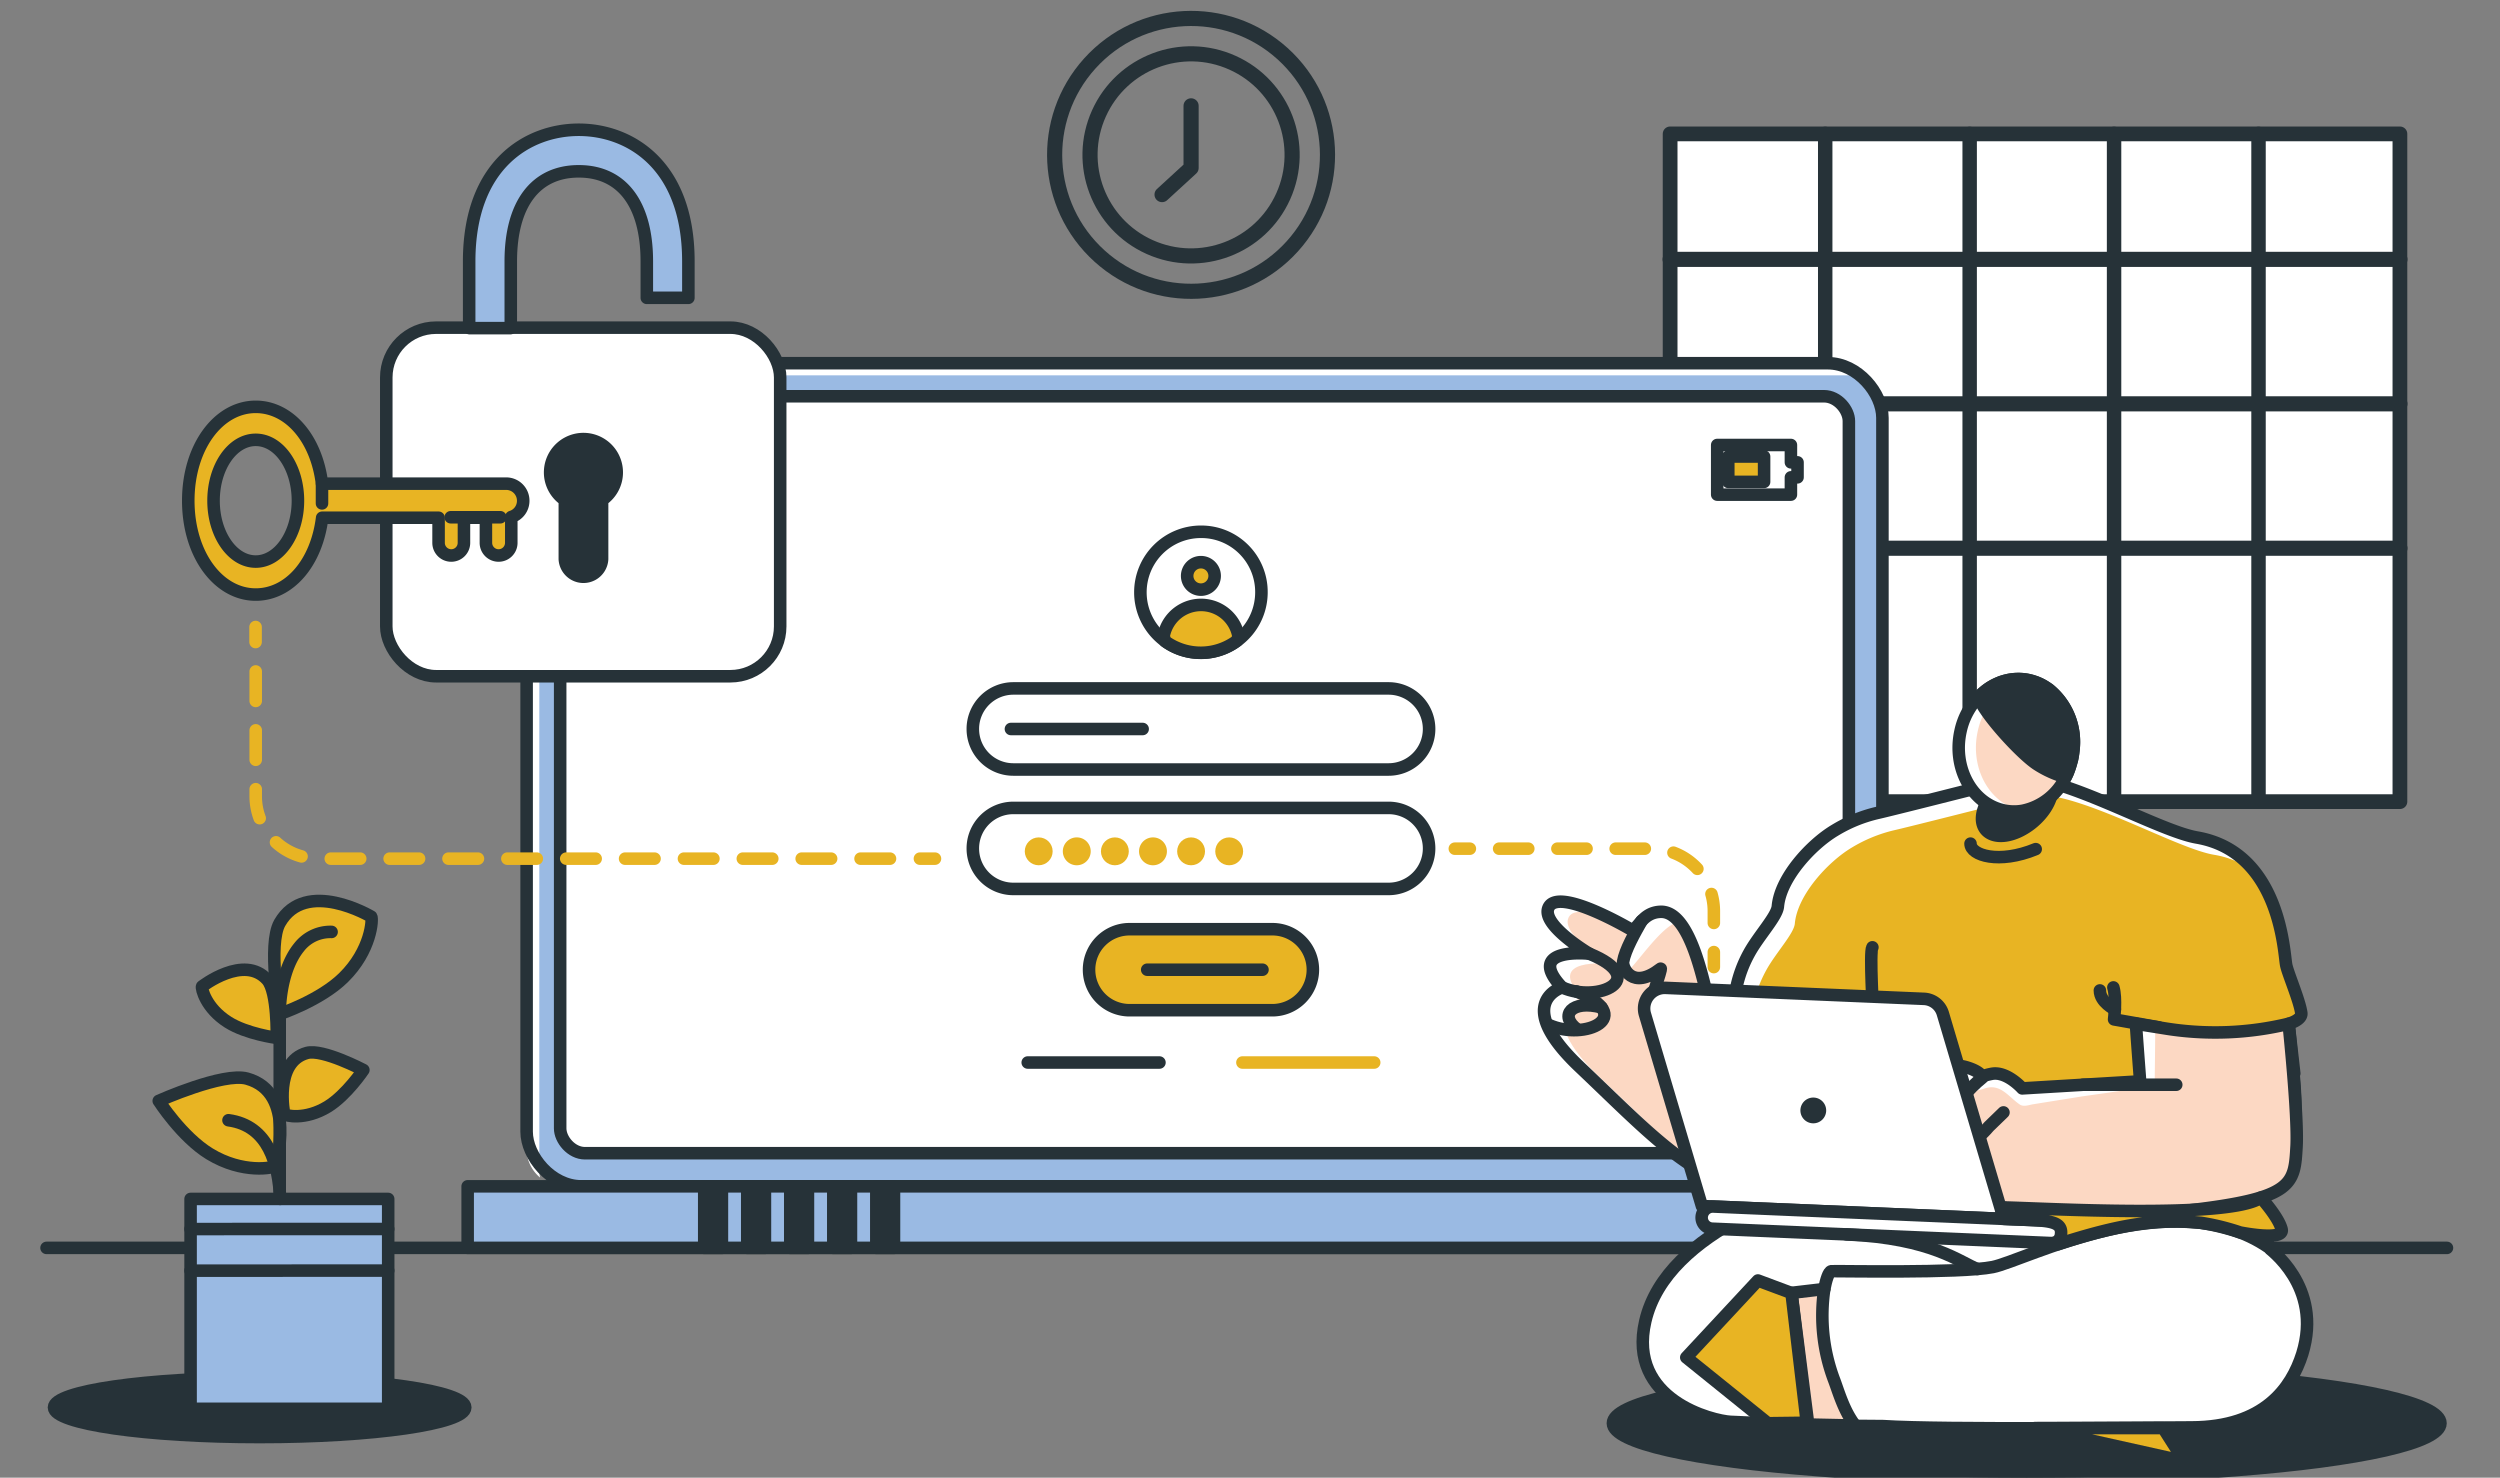
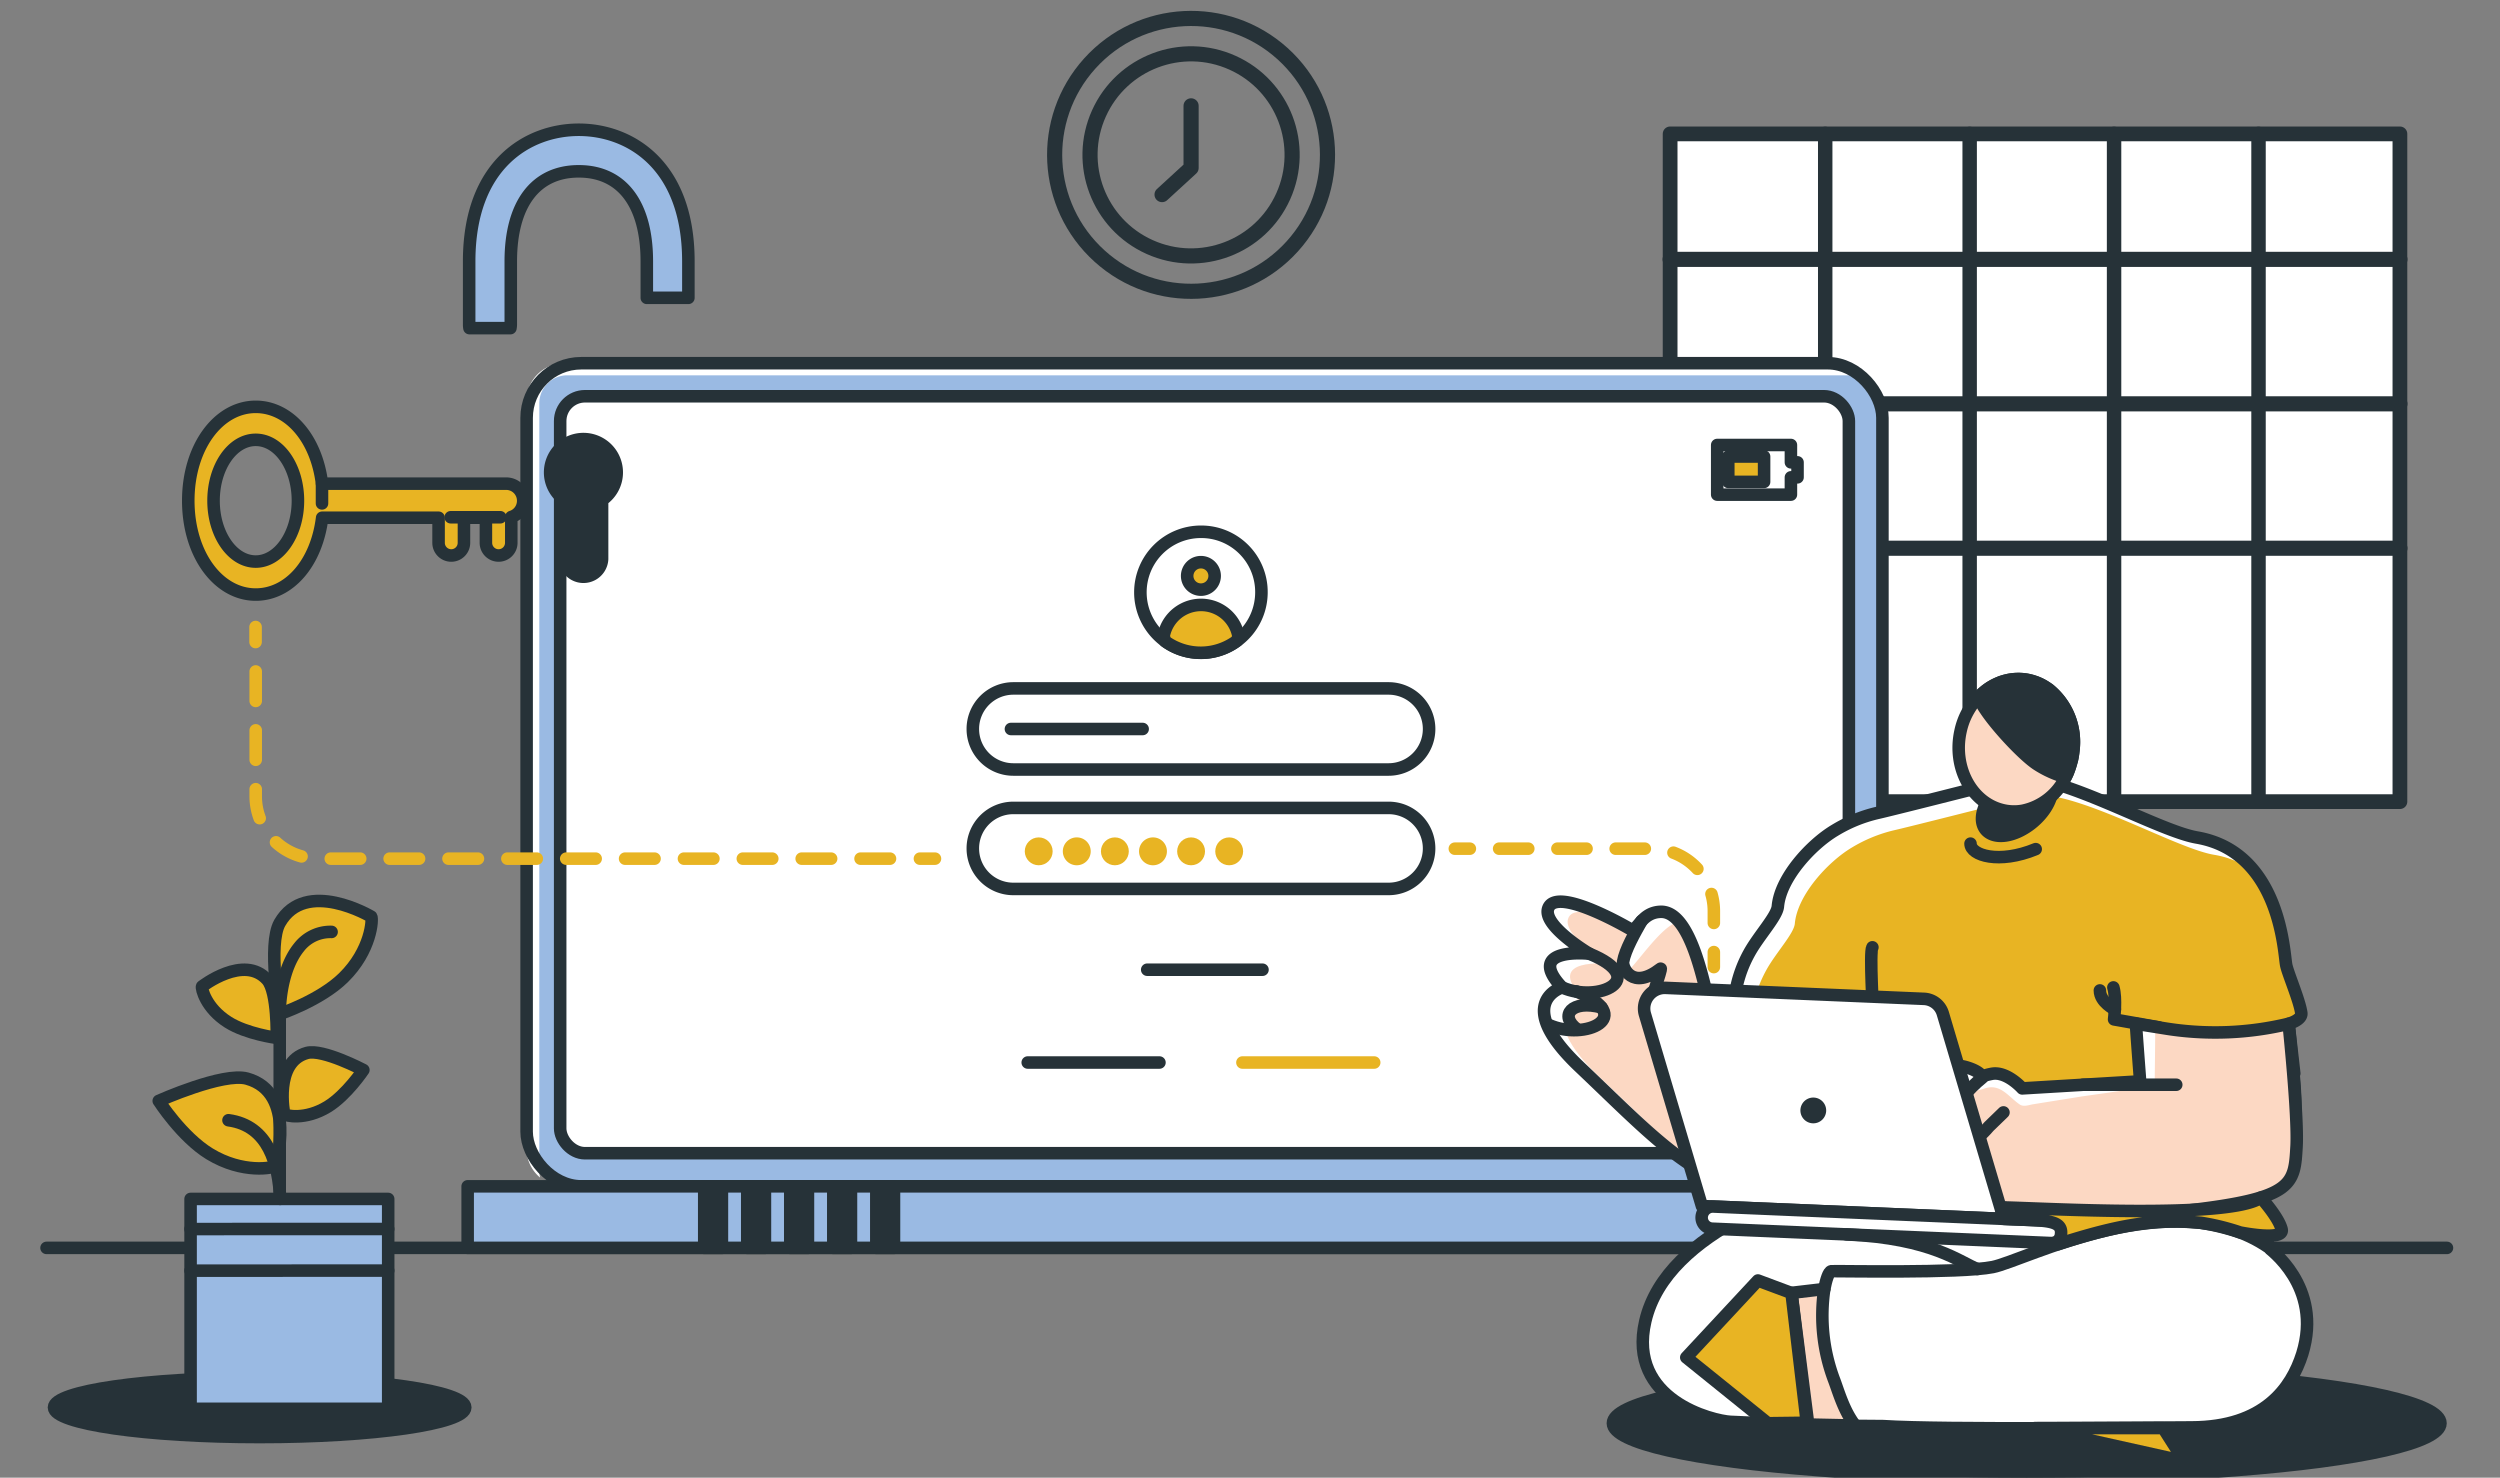
<svg xmlns="http://www.w3.org/2000/svg" id="OBJECTS" viewBox="0 0 498.6 294.7">
  <rect x="0" y="0" width="498.6" height="294.7" fill="#808080" stroke="none" />
  <defs>
    <style>.cls-1,.cls-19{fill:#263238;}.cls-1,.cls-10,.cls-15,.cls-2,.cls-3,.cls-4,.cls-5,.cls-6,.cls-7{stroke:#263238;}.cls-1,.cls-10,.cls-11,.cls-12,.cls-13,.cls-14,.cls-15,.cls-2,.cls-3,.cls-4,.cls-5,.cls-6,.cls-7{stroke-linecap:round;stroke-linejoin:round;}.cls-1,.cls-10,.cls-11,.cls-12,.cls-13,.cls-14,.cls-15,.cls-5,.cls-6,.cls-7{stroke-width:2.5px;}.cls-10,.cls-2,.cls-9{fill:#fff;}.cls-2{stroke-width:2.94px;}.cls-11,.cls-13,.cls-14,.cls-16,.cls-3,.cls-4,.cls-5{fill:none;}.cls-3{stroke-width:2.88px;}.cls-4{stroke-width:3.02px;}.cls-6,.cls-8{fill:#9abae3;}.cls-12,.cls-18,.cls-7{fill:#e8b423;}.cls-11,.cls-12,.cls-13,.cls-14{stroke:#e8b423;}.cls-13{stroke-dasharray:5.87 5.87;}.cls-14{stroke-dasharray:5.81 5.81;}.cls-15,.cls-17{fill:#fcd8c3;}</style>
  </defs>
  <ellipse class="cls-1" cx="404.2" cy="283.85" rx="82.53" ry="10.85" />
  <ellipse class="cls-1" cx="51.78" cy="280.7" rx="41.02" ry="5.91" />
  <rect class="cls-2" x="333.09" y="26.7" width="145.55" height="133.18" />
  <line class="cls-3" x1="364.02" y1="26.7" x2="364.02" y2="159.28" />
  <line class="cls-3" x1="392.83" y1="26.7" x2="392.83" y2="159.28" />
  <line class="cls-3" x1="421.63" y1="26.7" x2="421.63" y2="159.28" />
  <line class="cls-3" x1="450.44" y1="26.7" x2="450.44" y2="159.28" />
  <line class="cls-4" x1="333.09" y1="109.34" x2="478.64" y2="109.34" />
  <line class="cls-4" x1="333.09" y1="80.54" x2="478.64" y2="80.54" />
  <line class="cls-4" x1="333.09" y1="51.73" x2="478.64" y2="51.73" />
  <circle class="cls-4" cx="237.55" cy="30.89" r="27.21" transform="translate(55.45 186.53) rotate(-47.93)" />
  <circle class="cls-4" cx="237.55" cy="30.89" r="20.15" transform="translate(111.96 234.88) rotate(-65.79)" />
  <polyline class="cls-4" points="237.55 21.11 237.55 33.5 231.76 38.81" />
  <line class="cls-5" x1="9.28" y1="248.88" x2="488.02" y2="248.88" />
  <rect class="cls-6" x="38.01" y="239.12" width="39.41" height="41.85" />
  <path class="cls-7" d="M55.19,207s-6-.78-9.7-3.13c-4.5-2.84-5.36-6.79-5.19-7.13,0,0,8.36-6.51,13-1.33C55.43,197.88,55.19,207,55.19,207Z" />
  <path class="cls-7" d="M55.79,202.23s8.09-2.7,12.71-7.24c5.58-5.47,5.85-11.71,5.54-12.17,0,0-13.08-7.81-18.25,1.25C53.34,188.36,55.79,202.23,55.79,202.23Z" />
  <path class="cls-7" d="M31.66,219.56s4.6,7.18,10.13,10.56c6.67,4.07,12.79,2.81,13.16,2.39,0,0,4.37-14.59-5.68-17.39C44.52,213.8,31.66,219.56,31.66,219.56Z" />
  <path class="cls-7" d="M72.47,213.4s-3.34,5-7.1,7.31c-4.54,2.78-8.46,1.8-8.68,1.5,0,0-2.15-10.37,4.52-12.21C64.37,209.14,72.47,213.4,72.47,213.4Z" />
  <path class="cls-5" d="M55.79,237.76V202.23s-.19-8.31,3.84-13.29a7.93,7.93,0,0,1,6.5-3.08" />
  <path class="cls-5" d="M55.88,239.11c-.31-6.93-2.33-14.61-10.31-15.69" />
  <line class="cls-5" x1="38" y1="245.12" x2="77.42" y2="245.11" />
  <line class="cls-5" x1="38" y1="253.42" x2="77.42" y2="253.41" />
  <rect class="cls-8" x="105.03" y="72.44" width="270.4" height="164.16" rx="10.9" />
  <path class="cls-9" d="M107.56,233.43v-153a5.58,5.58,0,0,1,5.58-5.58H372.38a5.38,5.38,0,0,1,1.14.12,7.5,7.5,0,0,0-5.62-2.53H112.56A7.53,7.53,0,0,0,105,80V229.06a7.53,7.53,0,0,0,2.72,5.8A5.61,5.61,0,0,1,107.56,233.43Z" />
  <rect class="cls-5" x="105.03" y="72.44" width="270.4" height="164.16" rx="10.9" />
  <rect class="cls-6" x="93.27" y="236.6" width="293.92" height="12.28" />
  <rect class="cls-1" x="140.45" y="236.59" width="3.53" height="12.29" />
  <rect class="cls-1" x="149.03" y="236.59" width="3.53" height="12.29" />
  <rect class="cls-1" x="157.61" y="236.59" width="3.53" height="12.29" />
  <rect class="cls-1" x="166.19" y="236.59" width="3.53" height="12.29" />
  <rect class="cls-1" x="174.77" y="236.59" width="3.53" height="12.29" />
  <rect class="cls-10" x="111.72" y="79.03" width="257.02" height="150.97" rx="4.95" />
  <polygon class="cls-10" points="358.5 92.21 357.18 92.21 357.18 88.75 342.48 88.75 342.48 98.65 357.18 98.65 357.18 95.2 358.5 95.2 358.5 92.21" />
  <rect class="cls-7" x="344.69" y="91.05" width="7.14" height="5.06" />
  <line class="cls-5" x1="204.97" y1="211.91" x2="231.24" y2="211.91" />
  <line class="cls-11" x1="247.79" y1="211.91" x2="274.07" y2="211.91" />
-   <path class="cls-7" d="M253.75,201.48H225.28a8.08,8.08,0,0,1-8.08-8.08h0a8.08,8.08,0,0,1,8.08-8.08h28.47a8.08,8.08,0,0,1,8.09,8.08h0A8.09,8.09,0,0,1,253.75,201.48Z" />
  <line class="cls-5" x1="228.8" y1="193.4" x2="251.79" y2="193.4" />
  <path class="cls-10" d="M276.94,153.47H202.1a8.08,8.08,0,0,1-8.08-8.08h0a8.09,8.09,0,0,1,8.08-8.09h74.84a8.09,8.09,0,0,1,8.08,8.09h0A8.08,8.08,0,0,1,276.94,153.47Z" />
  <path class="cls-10" d="M276.94,177.29H202.1a8.08,8.08,0,0,1-8.08-8.08h0a8.08,8.08,0,0,1,8.08-8.08h74.84a8.08,8.08,0,0,1,8.08,8.08h0A8.08,8.08,0,0,1,276.94,177.29Z" />
  <line class="cls-5" x1="201.62" y1="145.39" x2="227.89" y2="145.39" />
  <circle class="cls-12" cx="207.16" cy="169.79" r="1.53" />
  <path class="cls-12" d="M216.28,169.79a1.53,1.53,0,1,1-1.52-1.53A1.52,1.52,0,0,1,216.28,169.79Z" />
  <circle class="cls-12" cx="222.35" cy="169.79" r="1.53" />
  <path class="cls-12" d="M231.48,169.79a1.53,1.53,0,1,1-1.53-1.53A1.52,1.52,0,0,1,231.48,169.79Z" />
  <circle class="cls-12" cx="237.55" cy="169.79" r="1.53" />
  <circle class="cls-12" cx="245.15" cy="169.79" r="1.53" />
  <path class="cls-10" d="M251.58,118.13a12.07,12.07,0,1,1-12.06-12.07A12,12,0,0,1,251.58,118.13Z" />
  <path class="cls-7" d="M242.25,114.85a2.74,2.74,0,1,1-2.73-2.73A2.74,2.74,0,0,1,242.25,114.85Z" />
  <path class="cls-7" d="M247,126.87l-.29.92a12.11,12.11,0,0,1-14.31.12l-.33-1a7.58,7.58,0,0,1,14.93,0Z" />
-   <rect class="cls-10" x="77.04" y="65.35" width="78.56" height="69.52" rx="9.93" />
  <path class="cls-7" d="M101,96.46H64.22C63.1,87.36,57.6,81.14,51,81.14c-7.43,0-13.45,8-13.45,18.72s6,18.72,13.45,18.72c6.63,0,12.13-6.22,13.25-15.32H87.47v5a2.53,2.53,0,1,0,5.06,0v-5h4.38v5a2.53,2.53,0,1,0,5.06,0v-5.15a3.37,3.37,0,0,0,2.38-3.22h0A3.4,3.4,0,0,0,101,96.46ZM51,112c-4.64,0-8.41-5.43-8.41-12.13S46.33,87.72,51,87.72s8.42,5.44,8.42,12.14S55.62,112,51,112Z" />
  <line class="cls-5" x1="64.22" y1="96.46" x2="64.22" y2="100.4" />
  <line class="cls-5" x1="89.89" y1="103.16" x2="99.79" y2="103.16" />
  <path class="cls-1" d="M123,94.22a6.64,6.64,0,1,0-10.35,5.5V111.5a3.72,3.72,0,0,0,7.43,0V99.72A6.63,6.63,0,0,0,123,94.22Z" />
  <path class="cls-6" d="M129,52.12V59.4h8.29V52.12c0-19.37-11.77-26.24-21.86-26.24S93.57,32.75,93.57,52.12V64.75a4,4,0,0,0,.06.69h8.17a4,4,0,0,0,.07-.69V52.12c0-11.41,4.94-17.95,13.56-17.95S129,40.71,129,52.12Z" />
  <line class="cls-11" x1="50.97" y1="125.05" x2="50.97" y2="128.05" />
  <path class="cls-13" d="M51,133.92v24.89a12.44,12.44,0,0,0,12.44,12.44H180.53" />
  <line class="cls-11" x1="183.47" y1="171.25" x2="186.47" y2="171.25" />
  <line class="cls-11" x1="341.81" y1="192.88" x2="341.81" y2="189.88" />
  <path class="cls-14" d="M341.81,184.07V181.7a12.44,12.44,0,0,0-12.44-12.44H296.06" />
  <line class="cls-11" x1="293.15" y1="169.26" x2="290.15" y2="169.26" />
  <path class="cls-10" d="M459.17,270c4.18-13.55-6.75-21.06-6.76-21.19-.33-3.16-2.25-14.39-2.25-14.39-5.07-3-5.06.82-9.1-2.19-6.54-4.89-26.75-.63-36.42,1.8-10.65-1.81-25.34-3.59-32.38-1.16-11.75,4.06-39.83,12.1-44.12,30.62-3.67,15.83,13.59,19.91,17,20.08,12.8.63,22.77.84,30.4.85,12.23.79,53.36.26,61.56.26C451.51,284.64,457,276.89,459.17,270Z" />
  <path class="cls-15" d="M365.74,275.08a36.35,36.35,0,0,1-1.9-18l-6.55.77,3.35,26.26,9.36.2C367.67,281.3,366.65,277.43,365.74,275.08Z" />
  <polygon class="cls-7" points="360.35 283.75 357.29 257.88 350.6 255.38 336.31 270.73 352.58 283.85 360.35 283.75" />
  <path class="cls-9" d="M437.59,234c1.83,1.37,2.83,1.33,3.85,1.16,0-.48,0-.76,0-.76-2.52-1.49-3.79-1.29-4.92-1.09A11,11,0,0,1,437.59,234Z" />
  <path class="cls-16" d="M370.49,212.77c-.51,1.57-1.1,3.22-1.77,4.88A28.28,28.28,0,0,0,370.49,212.77Z" />
  <path class="cls-16" d="M363,228.29h0c-.25.34-.5.67-.76,1A6.61,6.61,0,0,0,363,228.29Z" />
  <path class="cls-17" d="M363,228.28a97.18,97.18,0,0,0,5.68-10.63c.67-1.66,1.26-3.31,1.77-4.88h0l2.94-11.41-7.54-.13c-2.76,0-9.17-2.89-9.17-2.89A9.83,9.83,0,0,0,350.6,197L347,204.08s-6.05-3.37-6.37-4.75c-1.58-7-4.3-17.63-9.43-17.48-3.73.11-4.49,3.61-5.82,3.58,0,0-14.71-8.73-16.56-4.38-1.47,3.47,8.16,9.16,8.16,9.16s-13.08-1.41-5.44,6.72c0,0-10.07,3,3.48,15.84,11.84,11.21,20.88,21,30.53,23.39,6,1.48,10.8-.67,14.65-4.52a22.7,22.7,0,0,1,2.09-2.36C362.54,229,362.79,228.62,363,228.28Z" />
  <path class="cls-9" d="M324,194.08s-.26-5.15,1.59-8.68c1.22-.26,2.09-3.45,5.64-3.55a4.75,4.75,0,0,1,3.73,2C331.38,184.13,325.27,194.13,324,194.08Z" />
  <path class="cls-9" d="M319,214.79c8.85,8.39,16.15,16,23.3,20.27-8.47-3.54-16.77-12.35-27.26-22.29-13.55-12.84-3.48-15.85-3.48-15.85-7.64-8.12,5.44-6.71,5.44-6.71s-9.63-5.69-8.16-9.16,11.43,1.53,15.15,3.58c-4.4-2.09-10.09-4.16-11.19-1.55-1.47,3.47,8.15,9.16,8.15,9.16s-13.07-1.41-5.43,6.71C315.49,199,305.42,202,319,214.79Z" />
  <path class="cls-9" d="M324,184.63l1.59.77a.58.58,0,0,1-.19,0S324.83,185.11,324,184.63Z" />
  <path class="cls-5" d="M363,228.28a97.18,97.18,0,0,0,5.68-10.63c.67-1.66,1.26-3.31,1.77-4.88h0l2.94-11.41-7.54-.13c-2.76,0-9.17-2.89-9.17-2.89A9.83,9.83,0,0,0,350.6,197L347,204.08s-6.05-3.37-6.37-4.75c-1.58-7-4.3-17.63-9.43-17.48-3.73.11-4.49,3.61-5.82,3.58,0,0-14.71-8.73-16.56-4.38-1.47,3.47,8.16,9.16,8.16,9.16s-13.08-1.41-5.44,6.72c0,0-10.07,3,3.48,15.84,11.84,11.21,20.88,21,30.53,23.39,6,1.48,10.8-.67,14.65-4.52a22.7,22.7,0,0,1,2.09-2.36C362.54,229,362.79,228.62,363,228.28Z" />
-   <path class="cls-15" d="M368.72,217.65A97.18,97.18,0,0,1,363,228.28,50.46,50.46,0,0,0,368.72,217.65Z" />
  <path class="cls-18" d="M387.87,239.59h6.3a44.92,44.92,0,0,1,25.25,0H448.1c12.17-2.93,9.33-9.78,9.68-16.34a74.34,74.34,0,0,0-.38-9.27l.17.09-1.13-9.89s2.73-.74,2.53-2.15c-.36-2.54-2.63-7.77-3-9.51-.48-2.19-1-22.59-17.84-25.49-6.38-1.1-20.43-8.9-30.25-11.27-4.44-1.07-12.44,1.12-12.44,1.12s-18.67,4.74-21.14,5.28a29,29,0,0,0-8.42,3.48c-4.65,2.79-10.79,9.39-11.3,15.13-.18,2-3.77,5.79-5.69,9.25a24.57,24.57,0,0,0-2.69,7.44l1.54-.17c8.86,5.58,25.69,4.07,25.69,4.07a87.05,87.05,0,0,1-2.94,11.41,28.28,28.28,0,0,1-1.77,4.88A50.46,50.46,0,0,1,363,228.28h0a6.61,6.61,0,0,1-.75,1,26.45,26.45,0,0,1-2.09,2.36h0l-1.64,2.89s7.7-1.95,11.43-.88C375.8,235.32,381.91,239,387.87,239.59Z" />
  <path class="cls-9" d="M372.69,204.93c-.38,1.62-.92,3.69-1.61,6Z" />
  <path class="cls-9" d="M449.76,174a18.42,18.42,0,0,0-8.24-3.53c-6.38-1.1-20.43-8.9-30.25-11.27-4.45-1.07-12.45,1.12-12.45,1.12s-18.67,4.74-21.13,5.28a29.27,29.27,0,0,0-8.43,3.48c-4.65,2.79-10.79,9.39-11.3,15.13-.18,2-3.77,5.79-5.68,9.25a25.66,25.66,0,0,0-2.15,5.14,18.81,18.81,0,0,1-2.4-1.26l-1.53.17a24.57,24.57,0,0,1,2.69-7.44c1.92-3.46,5.51-7.25,5.69-9.25.51-5.74,6.65-12.34,11.3-15.13a28.84,28.84,0,0,1,8.42-3.48c2.47-.54,21.14-5.28,21.14-5.28s8-2.19,12.44-1.12c9.81,2.36,23.88,10.17,30.25,11.27A18.15,18.15,0,0,1,449.76,174Z" />
  <path class="cls-5" d="M420.27,239.83h27.08a.28.28,0,0,1,.13-.09c12.89-2.84,9.95-9.82,10.3-16.49a74.34,74.34,0,0,0-.38-9.27l.17.09-1.13-9.89s2.73-.74,2.53-2.15c-.36-2.54-2.63-7.77-3-9.51-.48-2.19-1-22.59-17.84-25.49-6.38-1.1-20.43-8.9-30.25-11.27-4.44-1.07-12.44,1.12-12.44,1.12s-18.67,4.74-21.14,5.28a29,29,0,0,0-8.42,3.48c-4.65,2.79-10.79,9.39-11.3,15.13-.18,2-3.77,5.79-5.69,9.25a24.57,24.57,0,0,0-2.69,7.44s16.93,3.72,19.69,3.77l7.54.13a87.05,87.05,0,0,1-2.94,11.41,28.28,28.28,0,0,1-1.77,4.88A50.46,50.46,0,0,1,363,228.28h0a6.61,6.61,0,0,1-.75,1,26.45,26.45,0,0,1-2.09,2.36h0l-1.64,2.89s7.7-1.95,11.43-.88c6.56,1.87,13.46,6.32,20.12,6a23.3,23.3,0,0,1,3.05.23,48.54,48.54,0,0,1,13.91-2.11A49.58,49.58,0,0,1,420.27,239.83Z" />
  <path class="cls-15" d="M370.49,212.77a87.05,87.05,0,0,0,2.94-11.41l-2.94,11.41Z" />
  <path class="cls-15" d="M360.19,231.64a26.45,26.45,0,0,0,2.09-2.36A22.7,22.7,0,0,0,360.19,231.64Z" />
  <path class="cls-5" d="M327.39,183.68c-1.29,2.29-3.3,5.79-3.68,8.13-.18,1.09,1.72,5.84,7.48,1.38.43-.34-2.62,8.14-2.07,7.71" />
  <line class="cls-5" x1="340.62" y1="199.33" x2="351.78" y2="208.6" />
  <path class="cls-1" d="M395.31,163.75c.31,2.59,2.89,3.58,6.07,2.56a11,11,0,0,0,1.18-.46l.37-.18c.28-.14.56-.3.83-.46,3.42-2.05,5.83-5.68,5.5-8.45a3.22,3.22,0,0,0-2.93-2.9l-.24,0-.35,0a8.44,8.44,0,0,0-4.09,1C397.8,156.77,395,160.76,395.31,163.75Z" />
  <path class="cls-17" d="M413.5,149.83a14,14,0,0,1-.25,1.58c-.05.23-.12.44-.18.67a17.26,17.26,0,0,1-.71,2.1c-.12.28-.26.56-.4.84a12.22,12.22,0,0,1-8.53,6.67,9.79,9.79,0,0,1-4.13-.14c-6.16-1.53-9.86-8.55-8.3-15.68a14.06,14.06,0,0,1,3.61-6.86c.09-.11.2-.2.3-.3a2.44,2.44,0,0,1,.23-.22,4,4,0,0,1,.37-.34,11.14,11.14,0,0,1,3.27-2,3.13,3.13,0,0,1,.51-.19l.51-.16.52-.13a10,10,0,0,1,3.62-.15c.34.05.68.12,1,.2l.48.13.47.16a3.66,3.66,0,0,1,.46.18,7.53,7.53,0,0,1,.86.4,8.24,8.24,0,0,1,.9.54c.17.1.33.21.5.33A13.51,13.51,0,0,1,413.5,149.83Z" />
-   <path class="cls-9" d="M402.73,161.54c-6.15-1.52-9.85-8.54-8.3-15.66A14.21,14.21,0,0,1,398,139l.3-.29a2.18,2.18,0,0,1,.22-.21,4.14,4.14,0,0,1,.38-.35,11.49,11.49,0,0,1,3.27-2,5.27,5.27,0,0,1,.51-.19l.51-.16.53-.13.48-.09-.3,0a9.72,9.72,0,0,0-3.61.14l-.53.13-.51.16a5.27,5.27,0,0,0-.51.19,11.49,11.49,0,0,0-3.27,2,4.14,4.14,0,0,0-.38.35,2.18,2.18,0,0,0-.22.21l-.3.29a14.21,14.21,0,0,0-3.61,6.88c-1.55,7.12,2.15,14.14,8.29,15.66a9.88,9.88,0,0,0,4.15.14C403.2,161.64,403,161.6,402.73,161.54Z" />
  <path class="cls-5" d="M413.5,149.83a14,14,0,0,1-.25,1.58c-.05.23-.12.44-.18.67a17.26,17.26,0,0,1-.71,2.1c-.12.28-.26.56-.4.84a12.22,12.22,0,0,1-8.53,6.67,9.79,9.79,0,0,1-4.13-.14c-6.16-1.53-9.86-8.55-8.3-15.68a14.06,14.06,0,0,1,3.61-6.86c.09-.11.2-.2.3-.3a2.44,2.44,0,0,1,.23-.22,4,4,0,0,1,.37-.34,11.14,11.14,0,0,1,3.27-2,3.13,3.13,0,0,1,.51-.19l.51-.16.52-.13a10,10,0,0,1,3.62-.15c.34.05.68.12,1,.2l.48.13.47.16a3.66,3.66,0,0,1,.46.18,7.53,7.53,0,0,1,.86.4,8.24,8.24,0,0,1,.9.54c.17.1.33.21.5.33A13.51,13.51,0,0,1,413.5,149.83Z" />
  <path class="cls-1" d="M413.5,149.83a14,14,0,0,1-.25,1.58c-.05.23-.12.44-.18.67a17.26,17.26,0,0,1-.71,2.1c-.12.28-.26.56-.4.84a20.76,20.76,0,0,1-5.56-2.49c-2.59-1.62-7.92-7.27-10.34-10.87-1-1.45-1.49-2.57-1.15-2.95a2.44,2.44,0,0,1,.23-.22,4,4,0,0,1,.37-.34,11.14,11.14,0,0,1,3.27-2,3.13,3.13,0,0,1,.51-.19l.51-.16.52-.13a10.22,10.22,0,0,1,3.62-.15c.34.05.68.12,1,.2l.48.13.47.16a3.66,3.66,0,0,1,.46.18,7.53,7.53,0,0,1,.86.4,8.24,8.24,0,0,1,.9.54,2.27,2.27,0,0,1,.32.22.87.87,0,0,0,.18.11A13.51,13.51,0,0,1,413.5,149.83Z" />
  <path class="cls-5" d="M421.49,196.93c.65,2.18.14,6.38.14,6.38l8.89,1.57" />
  <path class="cls-5" d="M373.43,188.93c-.62.93.24,13.56,0,12.43" />
  <path class="cls-17" d="M456.44,204.18h0a62.51,62.51,0,0,1-24.18,1l-6.26-1c-.05,0,.83,11.48.83,11.48l-23.51,1.41s-3.15-3.55-6.17-2.89a11.19,11.19,0,0,0-1.85.51c-.19-.37-.81-1.11-2.93-1.78-2.7-.86-3.77.21-3.77.21a6.84,6.84,0,0,0-4.11-2.14c-2.51-.17-11.25,5-11.67,9.55a2.64,2.64,0,0,0,1.81,2.77h0a15,15,0,0,0,6.17.73h0c.65,0,1.06-.09,1.06-.09a1.3,1.3,0,0,0,0,.28,2.67,2.67,0,0,0,2,2.57c1.38.45,2.71-.44,3.55-1.19a8.26,8.26,0,0,0,.83-.9s0,.44.06,1.18c.2,2.77,1.12,9.7,5.48,12.76,2.76,1.94,7,2.66,11.33,2.81v0c8.24,0,24.9.69,31,0,21.45-2.45,21.48-5.23,21.92-12.88C458.35,222.33,456.44,204.18,456.44,204.18Z" />
  <path class="cls-9" d="M429.81,204.77l-3.82-.59c-.05,0,.83,11.48.83,11.48l-23.51,1.41s-3.15-3.55-6.17-2.89a11.19,11.19,0,0,0-1.85.51c-.19-.37-.81-1.11-2.93-1.78-2.7-.86-3.77.21-3.77.21a6.84,6.84,0,0,0-4.11-2.14c-2.51-.17-11.25,5-11.67,9.55a2.65,2.65,0,0,0,1.82,2.78,7.67,7.67,0,0,0,1.74.51c1.35-4.3,9.13-8.82,11.48-8.65A6.82,6.82,0,0,1,392,217.3s1.1.71,3.77-.2c3.18-1.09,4.76,1.6,7,3.15.77.54,1.67.18,2.62,0l9.71-1.56c1-.16,14.65-2,14.66-2.37C429.69,216.34,429.89,206.05,429.81,204.77Z" />
  <path class="cls-9" d="M391.64,230.07c-.05-.74-.05-1.18-.05-1.18a9.14,9.14,0,0,1-.84.9,5.53,5.53,0,0,1-1.67,1.08c.74,2.85,2.11,6,4.67,7.78h0A24.78,24.78,0,0,1,391.64,230.07Z" />
  <path class="cls-5" d="M456.44,204.18h0a62.51,62.51,0,0,1-24.18,1l-6.26-1c-.05,0,.83,11.48.83,11.48l-23.51,1.41s-3.15-3.55-6.17-2.89a11.19,11.19,0,0,0-1.85.51c-.19-.37-.81-1.11-2.93-1.78-2.7-.86-3.77.21-3.77.21a6.84,6.84,0,0,0-4.11-2.14c-2.51-.17-11.25,5-11.67,9.55a2.64,2.64,0,0,0,1.81,2.77h0a15,15,0,0,0,6.17.73h0c.65,0,1.06-.09,1.06-.09a1.3,1.3,0,0,0,0,.28,2.67,2.67,0,0,0,2,2.57c1.38.45,2.71-.44,3.55-1.19a8.26,8.26,0,0,0,.83-.9s0,.44.06,1.18c.2,2.77,1.12,9.7,5.48,12.76,2.76,1.94,7,2.66,11.33,2.81v0c8.24,0,24.9.69,31,0,21.45-2.45,21.48-5.23,21.92-12.88C458.35,222.33,456.44,204.18,456.44,204.18Z" />
  <path class="cls-5" d="M381.86,224s-.09-4.86,6.73-10.84" />
  <path class="cls-5" d="M388.21,224.7s1.25-5,7.15-9.77" />
  <path class="cls-5" d="M389.16,222.36l-.93,2.95c-.72,2.3,2.56,6.24,8.44-.64l2.9-2.81" />
  <path class="cls-5" d="M391.05,228.28c4.66-5.45-.19-8.46,0-8.46" />
  <line class="cls-5" x1="415.41" y1="216.34" x2="434.03" y2="216.34" />
  <path class="cls-10" d="M399.64,243.1l-60.21-2.56-11.36-38.23a4.12,4.12,0,0,1,4.12-5.29l51.51,2.19a4.11,4.11,0,0,1,3.78,2.94Z" />
  <path class="cls-19" d="M361.77,218.9a2.57,2.57,0,1,0,2.44,2.7A2.57,2.57,0,0,0,361.77,218.9Z" />
  <path class="cls-10" d="M409,247.91l-67.51-2.86a2.21,2.21,0,0,1-2.11-2.3h0a2.21,2.21,0,0,1,2.3-2.12l67.51,2.87a2.2,2.2,0,0,1,2.11,2.3h0A2.2,2.2,0,0,1,409,247.91Z" />
  <path class="cls-10" d="M363.84,257.11c.34-1.82.87-3.5,1.4-3.58s25.79.46,32.2-.83,35.95-17,55-3.93" />
  <path class="cls-10" d="M368.29,246.19c17.16.73,22.84,5.73,26.08,6.9" />
  <path class="cls-7" d="M450.91,238.85s3.55,3.91,4.14,6.33-8.28.62-8.28.62a47.41,47.41,0,0,0-7.79-1.92c-9.32-.85-16.38.39-28.53,4.27,2.28-5.32-1.81-4.58-10.81-5.05,0,0-.66-1.79-.45-2.3C407,240.93,444.78,243.23,450.91,238.85Z" />
  <polygon class="cls-7" points="405.87 284.81 431.42 284.81 435.65 291.44 405.87 284.81" />
  <path class="cls-5" d="M393,168.25c0,2.37,5.71,4.11,13,1.1" />
  <path class="cls-5" d="M418.8,197.53c0,2.36,3,3.8,3,3.8" />
  <path class="cls-5" d="M317,190.21c12.15,5,1.79,9.94-5.44,6.72" />
  <path class="cls-5" d="M314.39,197.72c12.15,5,1.79,9.94-5.44,6.71" />
  <path class="cls-5" d="M314.47,205.23c-3.52-2.68-1.1-5.89,4.94-4.31" />
</svg>